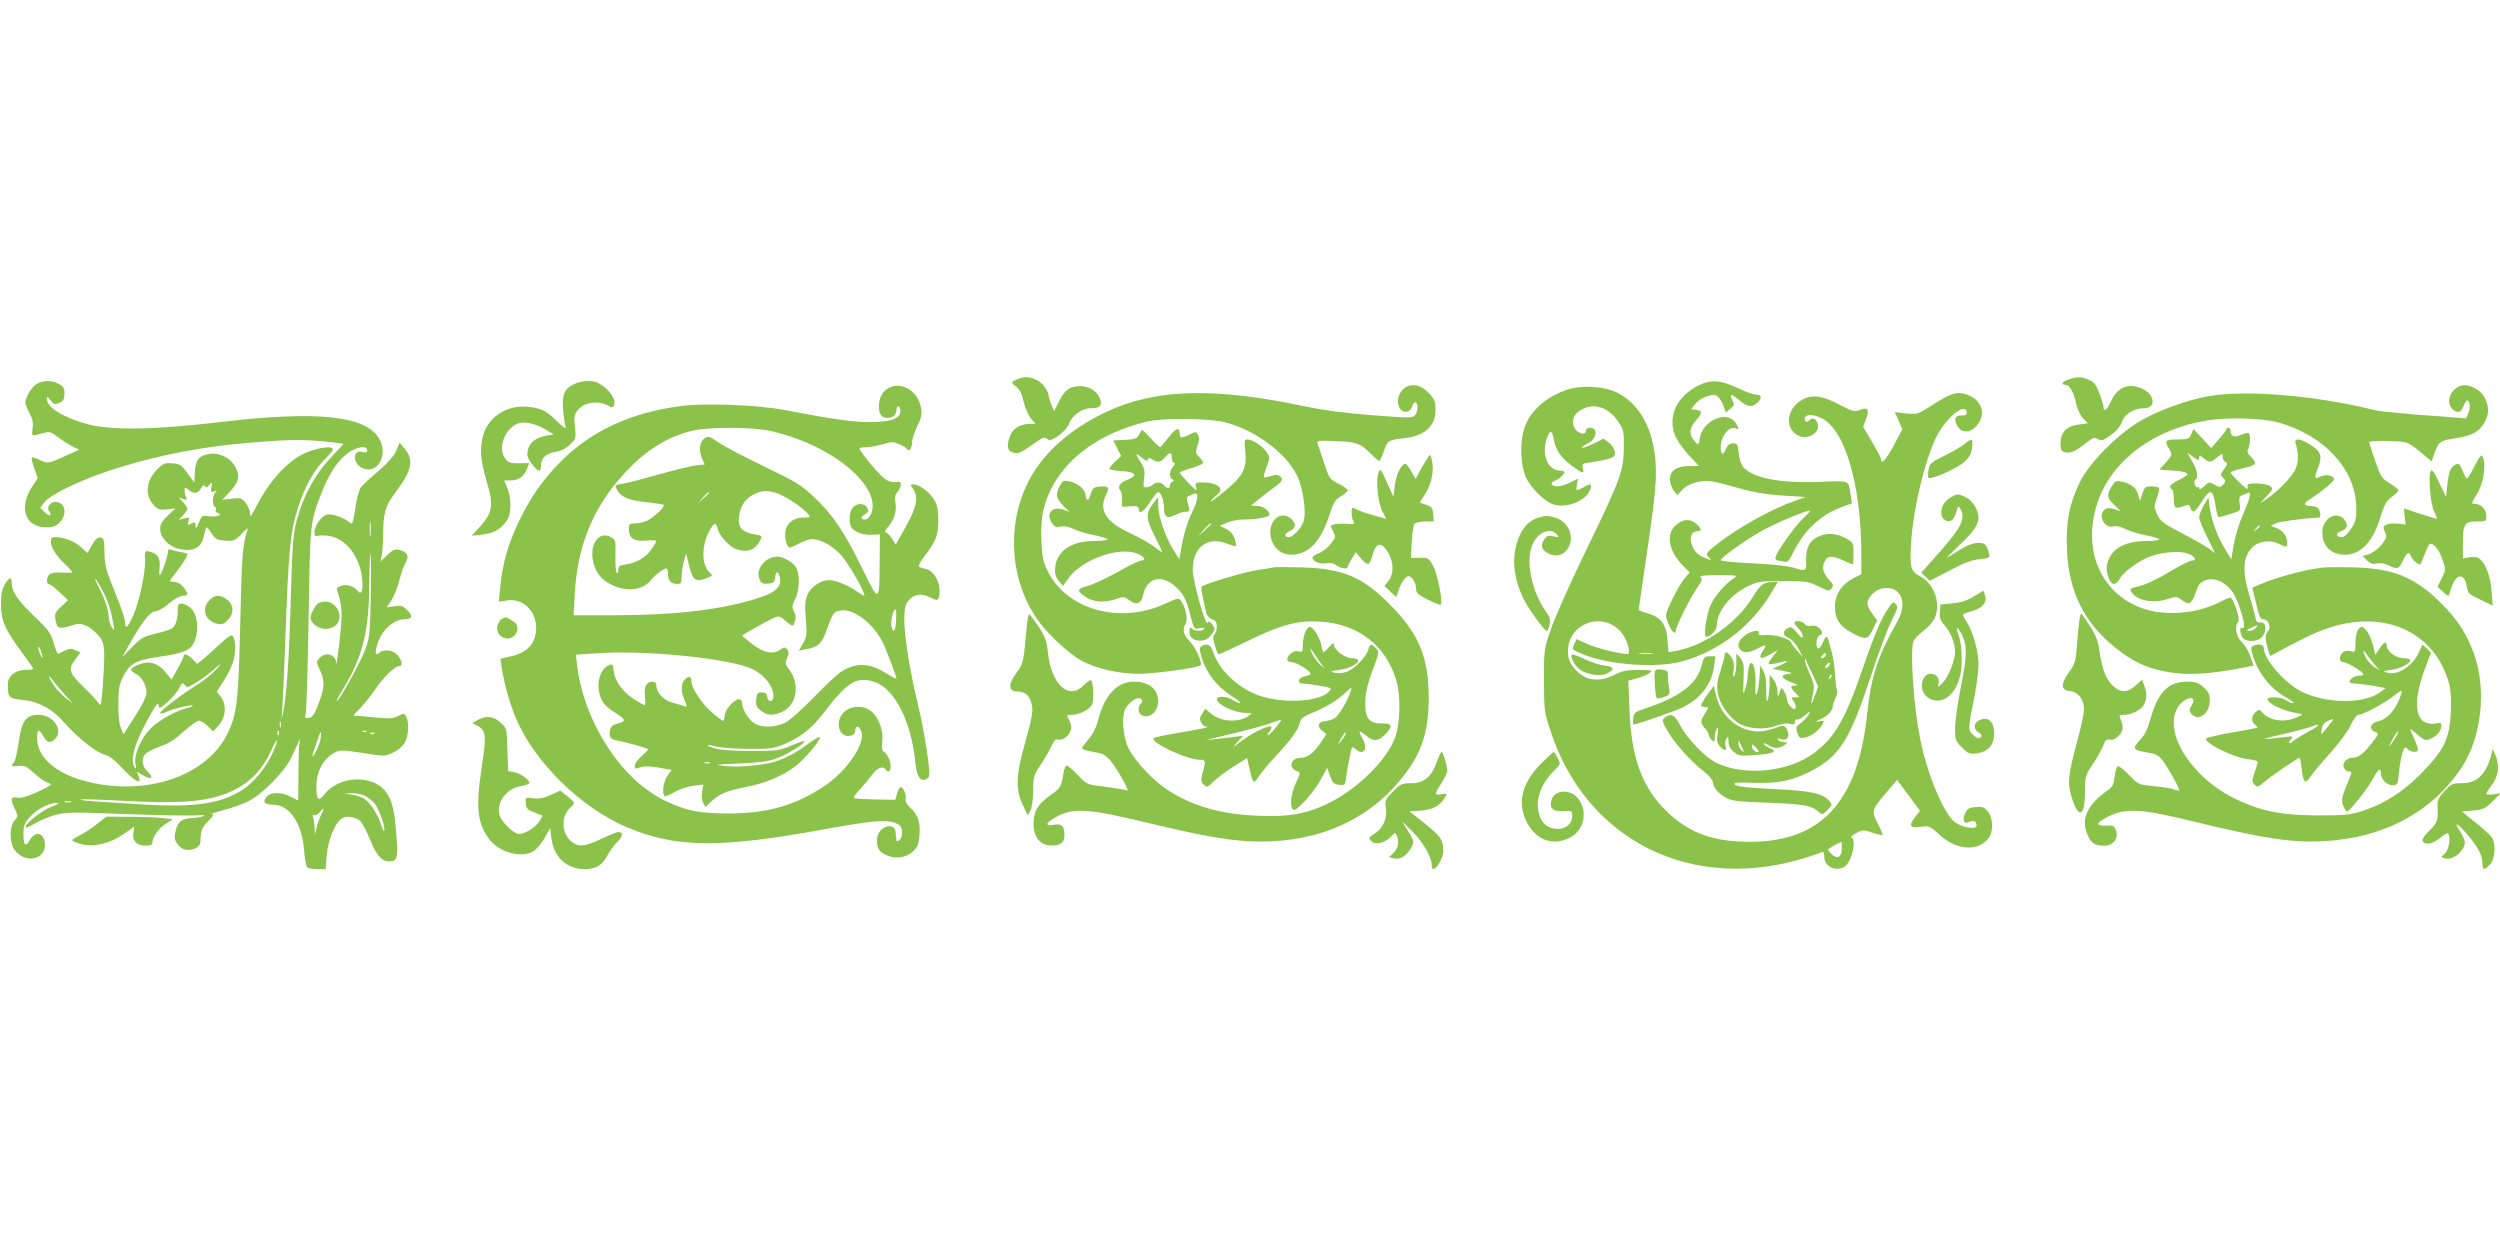
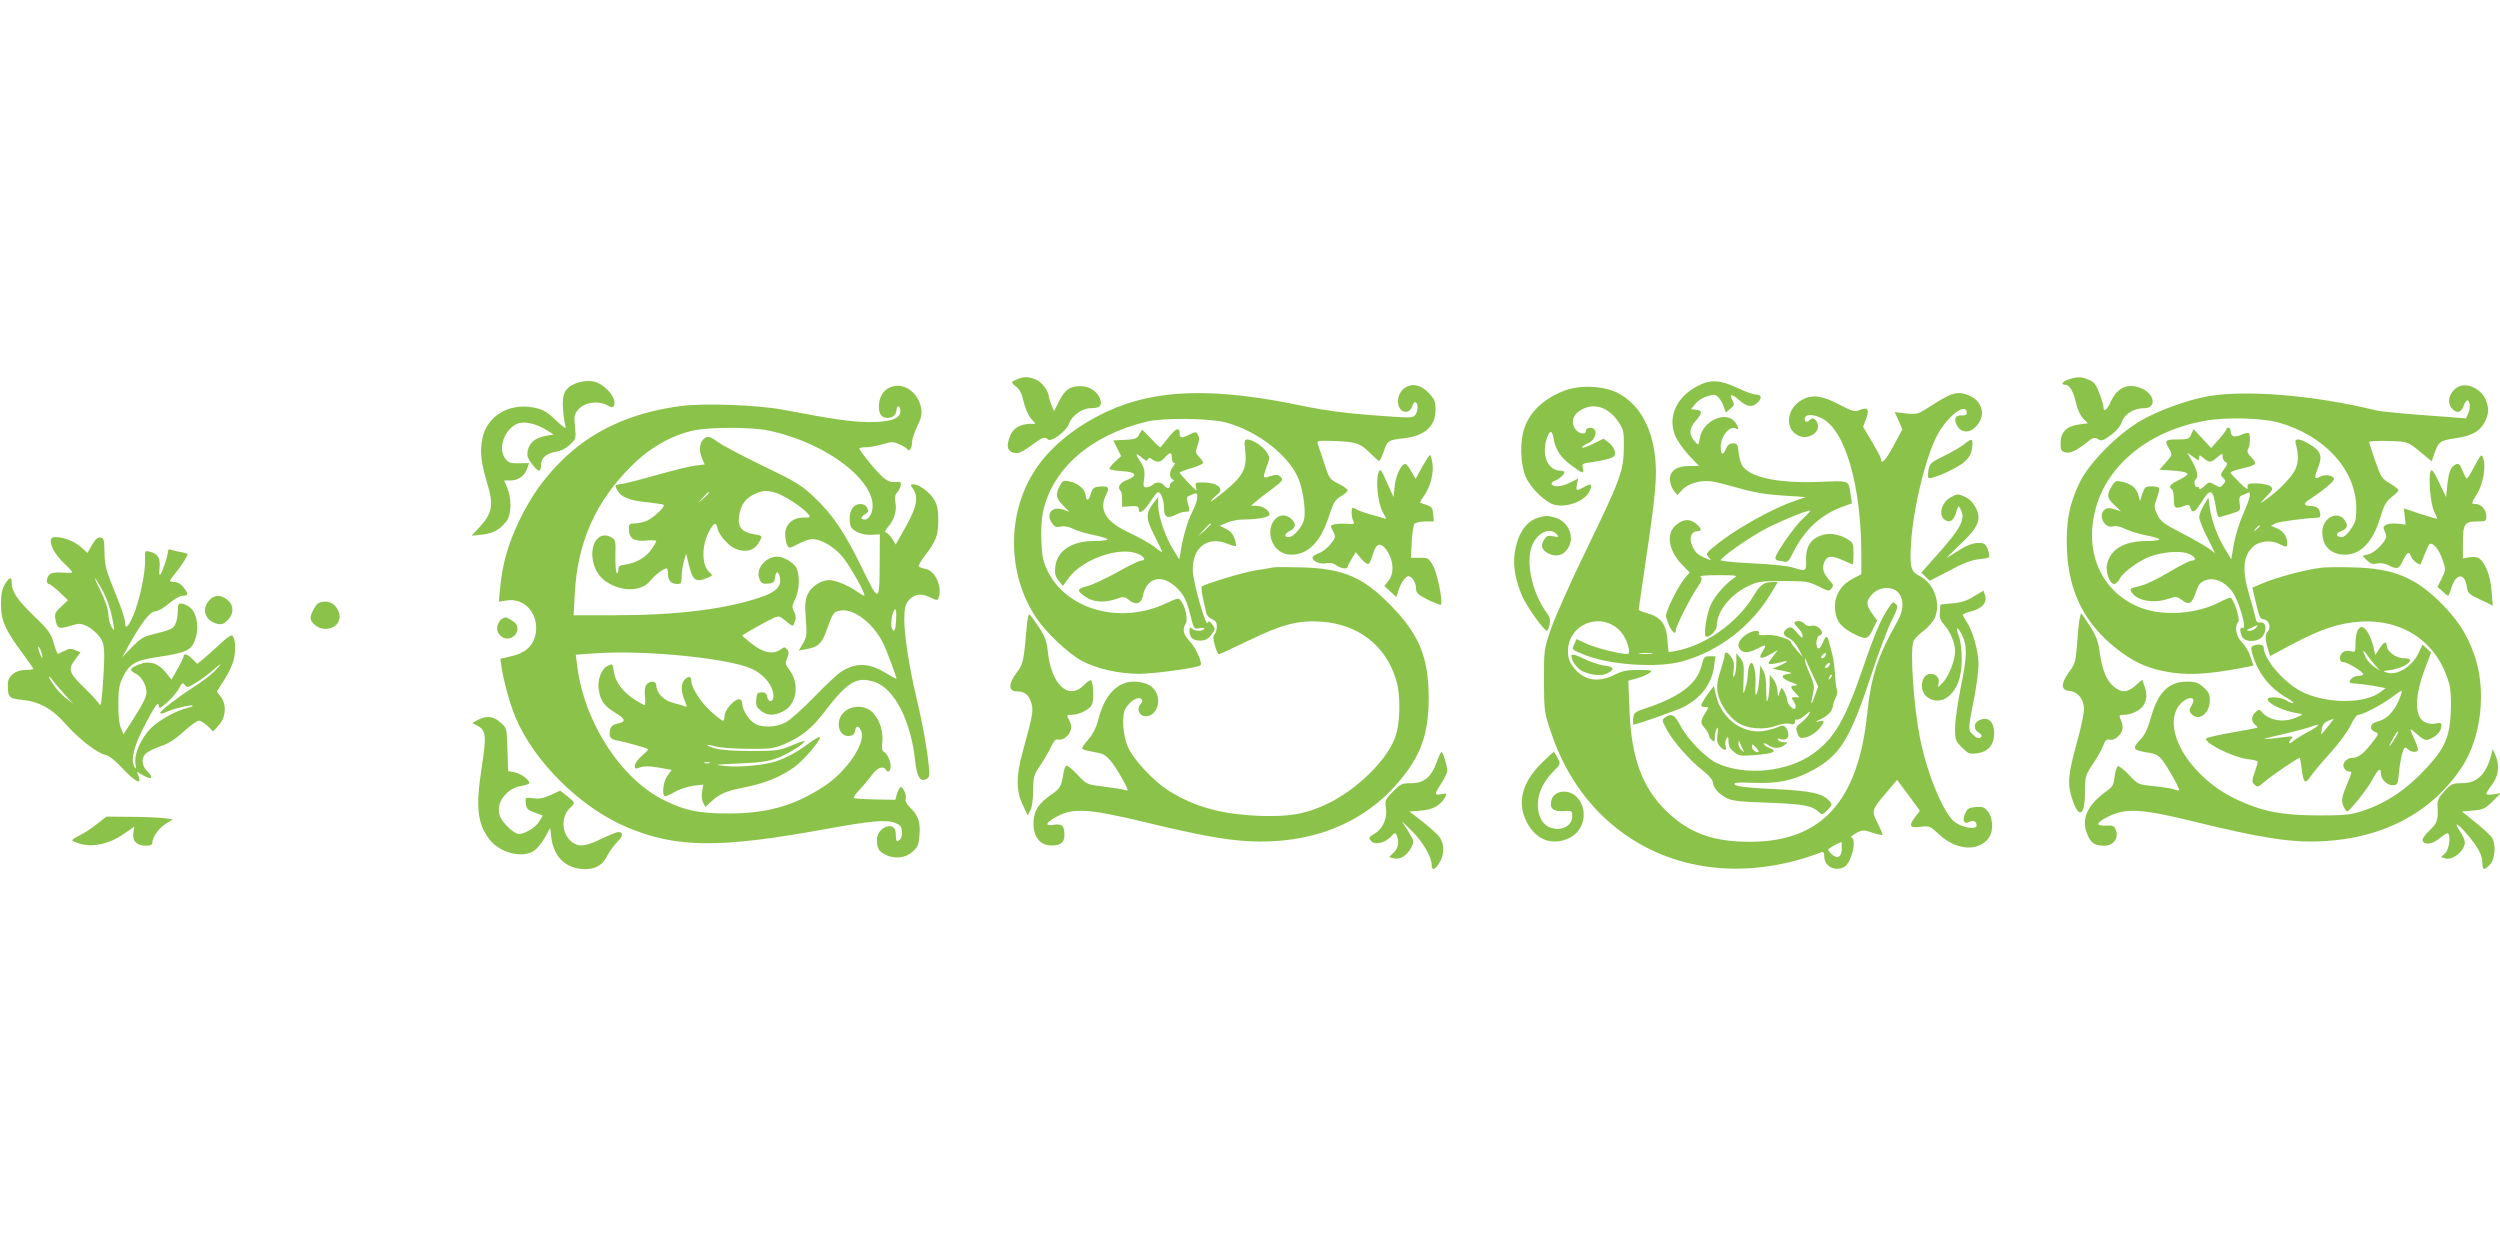
<svg xmlns="http://www.w3.org/2000/svg" version="1.0" width="1280pt" height="640pt" viewBox="0 0 1280 640" preserveAspectRatio="xMidYMid meet">
  <g transform="translate(0,640) scale(0.1,-0.1)" fill="#8bc34a" stroke="none">
    <path d="M5210 4459 c-35 -14 -36 -17 -7 -39 18 -14 30 -38 38 -77 7 -31 24 -69 37 -85 l24 -28 -25 0 c-49 0 -89 -22 -103 -56 -27 -64 -15 -94 36 -94 10 0 42 18 71 40 56 42 69 46 85 30 16 -16 96 44 108 82 13 39 67 78 110 78 47 0 60 12 49 46 -13 39 -54 67 -100 67 -56 0 -79 -17 -110 -76 l-26 -52 -13 30 c-7 17 -13 36 -14 43 -1 30 -34 75 -65 88 -39 16 -60 17 -95 3z" />
    <path d="M10593 4458 c-34 -11 -45 -28 -18 -28 21 0 43 -38 55 -97 7 -30 22 -62 36 -76 l24 -24 -49 -7 c-61 -8 -91 -40 -91 -97 0 -32 4 -40 24 -45 27 -6 54 6 109 50 33 26 41 29 58 18 18 -11 26 -9 66 20 30 22 49 45 57 68 13 40 61 70 114 70 63 0 56 70 -10 100 -72 32 -128 8 -163 -71 -18 -39 -35 -51 -35 -24 0 8 -9 40 -21 71 -17 45 -27 59 -55 70 -38 16 -56 16 -101 2z" />
-     <path d="M189 4435 c-26 -14 -59 -69 -59 -97 0 -7 9 -31 21 -53 15 -28 20 -50 16 -78 -5 -37 -4 -39 19 -33 13 3 35 9 49 12 18 5 34 -2 62 -24 21 -16 54 -37 73 -47 l35 -18 -74 -33 c-85 -39 -87 -39 -130 -18 -18 9 -35 14 -38 11 -3 -4 3 -28 13 -56 l17 -50 -28 -42 c-71 -109 -37 -209 73 -209 32 0 49 6 67 25 42 42 29 105 -22 105 -27 0 -47 -32 -31 -48 7 -7 8 -15 5 -19 -4 -4 -17 3 -29 15 l-22 22 20 27 c28 38 172 109 324 160 260 86 511 133 815 153 156 11 217 9 348 -6 l47 -6 -70 -75 c-80 -86 -137 -192 -171 -318 -18 -69 -22 -124 -30 -390 -8 -307 -22 -513 -39 -590 l-9 -40 4 45 c2 25 9 178 15 340 17 481 25 572 65 698 36 114 86 202 148 261 20 19 34 38 31 43 -9 14 -57 9 -123 -14 -96 -34 -198 -141 -271 -285 -24 -47 -29 -53 -30 -32 0 15 -10 39 -22 54 -20 25 -25 27 -71 22 l-49 -6 41 44 c47 51 52 82 21 133 -25 40 -81 66 -128 58 -53 -8 -71 -30 -74 -92 l-3 -54 -35 47 c-31 43 -40 48 -78 51 -37 3 -47 -1 -76 -30 -58 -58 -66 -133 -19 -184 21 -23 30 -26 68 -22 l43 5 -39 -37 c-29 -28 -39 -45 -39 -68 0 -45 44 -91 99 -103 73 -16 115 8 126 72 4 21 10 39 13 39 4 -1 16 -15 27 -33 18 -28 27 -32 68 -35 45 -3 51 0 84 35 31 32 35 34 28 13 -23 -72 -27 -125 -35 -470 -9 -402 -17 -468 -65 -566 -106 -216 -410 -321 -715 -247 -160 39 -260 124 -260 223 0 48 9 51 32 10 20 -35 38 -38 62 -11 41 45 -13 121 -85 121 -66 0 -88 -29 -103 -138 -7 -51 -18 -98 -24 -104 -20 -20 -14 -24 23 -20 30 4 42 -2 79 -36 24 -22 53 -43 65 -47 11 -3 21 -9 21 -13 -1 -4 -33 -21 -73 -39 -50 -22 -81 -31 -99 -27 -34 8 -36 -8 -11 -60 16 -34 16 -37 -3 -57 -27 -30 -26 -114 1 -151 52 -70 155 -52 155 27 0 59 -47 75 -76 26 -23 -40 -34 -30 -34 29 0 41 5 55 32 86 36 40 98 74 138 73 18 0 10 -6 -28 -20 -51 -20 -141 -93 -130 -105 4 -3 24 6 47 20 22 14 68 33 102 43 56 15 86 16 358 5 163 -6 325 -9 361 -7 45 3 57 2 40 -4 -14 -5 -40 -9 -58 -10 -50 -1 -70 -17 -82 -62 -9 -34 -8 -45 5 -65 22 -34 53 -44 90 -30 21 9 30 20 31 37 2 59 6 70 39 104 28 27 32 35 18 36 -10 0 16 9 57 20 41 10 100 31 130 46 71 34 186 151 221 223 14 30 31 66 37 80 11 23 12 23 6 2 -3 -13 -6 -86 -6 -162 l-1 -139 -38 19 c-49 26 -101 26 -123 1 -24 -27 -12 -41 34 -41 82 0 147 -96 157 -233 3 -45 11 -85 17 -89 6 -4 29 -8 52 -8 l41 0 6 71 c7 83 46 175 82 191 26 12 60 6 88 -14 9 -7 31 -47 48 -88 35 -88 62 -120 100 -120 44 0 48 14 38 140 -10 124 -21 169 -51 213 -65 92 -239 88 -316 -9 -32 -40 -42 -30 -42 39 0 79 35 143 94 174 26 14 41 13 143 -2 109 -18 114 -18 154 1 23 10 50 32 60 49 21 33 25 105 9 136 -10 18 -12 18 -42 3 -25 -13 -45 -14 -112 -8 -44 5 -89 9 -98 8 -24 -1 -23 1 17 41 19 19 52 61 74 93 44 65 103 122 127 122 21 0 9 39 -18 63 -23 20 -68 23 -86 5 -21 -21 -24 0 -8 50 23 69 84 122 140 122 37 0 41 16 11 46 -23 23 -32 25 -66 20 l-39 -6 24 37 c14 21 32 67 41 103 9 36 24 77 33 92 18 32 7 52 -35 63 -21 5 -33 -1 -61 -27 l-34 -33 7 32 c3 17 7 71 7 120 1 100 12 135 67 208 79 105 91 160 44 216 l-27 32 -17 -40 c-11 -26 -43 -63 -91 -104 -40 -34 -81 -72 -90 -84 -10 -13 -22 -59 -29 -108 -12 -78 -14 -85 -29 -72 -27 24 -92 47 -117 40 -27 -6 -63 -59 -63 -92 0 -16 4 -21 15 -17 8 4 35 3 59 0 86 -13 157 -103 170 -216 7 -64 -3 -90 -24 -64 -21 24 -57 35 -85 24 -24 -9 -24 -10 -10 -51 8 -23 15 -67 14 -98 0 -59 -26 -281 -28 -245 -2 44 -54 59 -86 24 -17 -18 -16 -21 5 -65 25 -52 22 -92 -15 -183 -18 -44 -28 -57 -45 -58 -18 -1 -20 2 -15 20 4 11 11 230 15 486 8 504 7 496 70 655 38 96 80 157 132 196 44 32 98 39 98 14 0 -11 -7 -14 -24 -9 -56 14 -50 -66 6 -85 78 -28 129 80 75 160 -74 112 -322 136 -810 78 -333 -40 -560 -43 -679 -11 -123 34 -208 86 -208 129 0 15 4 14 19 -7 17 -21 22 -23 45 -12 21 9 26 19 26 47 0 28 -5 37 -30 50 -36 19 -77 19 -111 0z m893 -532 c-4 -23 -2 -25 14 -19 15 6 17 5 7 -5 -16 -16 -17 -65 -3 -74 6 -4 8 -11 5 -16 -4 -5 1 -12 10 -15 28 -11 -3 -22 -45 -17 -35 5 -37 3 -52 -33 -13 -31 -16 -34 -17 -16 -1 20 -4 21 -22 11 -19 -10 -20 -9 -14 12 7 20 5 21 -21 15 l-29 -8 23 24 c12 14 22 28 22 33 0 5 -10 20 -22 33 l-23 24 24 -7 c18 -5 22 -4 15 6 -4 7 -8 23 -9 35 -1 22 0 22 23 4 26 -21 48 -17 63 13 8 13 13 16 18 8 6 -9 11 -8 21 4 17 20 18 19 12 -12z m815 -245 c-2 -18 -4 -4 -4 32 0 36 2 50 4 33 2 -18 2 -48 0 -65z m1 -328 c-4 -183 -6 -199 -32 -265 -25 -66 -131 -255 -142 -255 -3 0 7 19 21 43 111 179 144 304 146 562 1 99 4 164 7 145 2 -19 2 -123 0 -230z m-461 -652 c-3 -7 -5 -2 -5 12 0 14 2 19 5 13 2 -7 2 -19 0 -25z m-10 -40 c-3 -8 -6 -5 -6 6 -1 11 2 17 5 13 3 -3 4 -12 1 -19z m450 16 c-3 -3 -12 -4 -19 -1 -8 3 -5 6 6 6 11 1 17 -2 13 -5z m-237 -43 c-6 -31 -40 -100 -40 -79 0 5 17 55 35 106 9 25 12 11 5 -27z m277 33 c-3 -3 -12 -4 -19 -1 -8 3 -5 6 6 6 11 1 17 -2 13 -5z m-525 -108 c-33 -70 -97 -146 -152 -181 -110 -69 -240 -89 -489 -75 -268 16 -343 21 -338 27 3 2 110 -1 237 -8 243 -13 368 -6 473 26 123 37 211 113 263 228 16 36 31 61 32 56 2 -5 -10 -38 -26 -73z m478 -211 c15 -8 37 -26 49 -40 23 -30 55 -119 48 -138 -2 -6 -9 6 -15 28 -14 49 -57 117 -86 135 -11 8 -39 17 -61 21 l-40 6 38 2 c21 0 51 -6 67 -14z m-1507 -32 c-7 -2 -21 -2 -30 0 -10 3 -4 5 12 5 17 0 24 -2 18 -5z m1282 -63 c-8 -16 -19 -46 -24 -67 l-9 -38 -1 37 c-1 20 -4 44 -8 54 -4 11 -2 15 4 11 6 -4 18 2 28 13 25 28 28 25 10 -10z" />
    <path d="M2943 4435 c-52 -22 -67 -55 -60 -133 3 -37 9 -76 13 -87 4 -13 -11 -3 -42 26 -57 55 -75 64 -131 74 -122 20 -230 -48 -253 -159 -14 -69 -8 -120 26 -236 32 -106 24 -148 -39 -217 l-42 -46 55 6 c58 7 91 26 124 70 25 34 26 114 3 170 l-16 37 32 0 c41 0 72 22 85 59 l11 30 -51 -1 c-42 -1 -54 3 -69 21 -41 50 -10 148 56 180 35 17 97 4 155 -32 l35 -22 -35 -5 c-67 -12 -100 -45 -100 -100 0 -20 46 -80 61 -80 5 0 9 13 9 28 0 37 27 61 76 69 24 3 52 17 72 36 31 30 32 33 26 92 -6 55 -4 64 18 89 30 36 99 46 145 22 27 -14 32 -14 37 -1 12 32 -27 86 -81 114 -29 15 -81 13 -120 -4z" />
    <path d="M8690 4423 c-105 -55 -151 -155 -115 -249 9 -25 41 -71 70 -103 l54 -57 -47 0 c-65 1 -102 -23 -102 -68 0 -19 9 -44 19 -57 l19 -24 25 27 c30 33 98 52 152 43 22 -3 85 -19 140 -35 69 -20 137 -32 220 -37 l120 -8 -55 -19 c-116 -40 -301 -143 -401 -224 -55 -44 -57 -47 -41 -65 16 -18 16 -18 -13 -6 -44 19 -57 31 -72 67 -16 39 -3 72 28 72 26 0 20 18 -13 43 -32 24 -69 17 -104 -18 -45 -45 -27 -131 41 -199 l36 -37 -27 -32 c-31 -37 -94 -163 -94 -189 0 -9 8 -33 17 -53 17 -35 33 -46 33 -22 0 19 73 164 109 217 25 36 28 47 18 55 -10 7 19 10 90 10 95 0 102 -1 81 -15 -41 -26 -95 -87 -118 -134 -23 -48 -40 -166 -24 -166 23 0 54 33 54 58 1 72 69 157 160 201 50 24 66 26 180 26 116 0 129 -2 180 -27 51 -26 56 -26 67 -11 11 14 10 20 -6 37 -36 40 -44 65 -31 97 15 35 37 37 99 9 24 -11 45 -20 47 -20 2 0 4 25 4 55 0 51 -2 57 -32 75 -46 28 -99 34 -141 16 -50 -21 -71 -57 -70 -122 2 -61 1 -61 -70 -39 -28 8 -117 17 -208 21 -87 4 -159 11 -159 16 0 12 123 101 209 149 69 40 242 112 249 104 2 -2 -15 -20 -38 -41 -42 -39 -140 -178 -140 -201 0 -7 6 -13 13 -13 6 0 21 -3 32 -6 17 -4 25 4 44 43 56 115 137 193 245 235 l58 21 -7 45 c-11 75 -2 71 -155 65 -204 -8 -343 18 -394 75 -11 13 -21 43 -24 72 -4 45 -7 50 -29 50 -17 0 -28 -8 -37 -30 -14 -35 -26 -29 -26 12 0 57 48 113 80 93 15 -9 12 7 -5 32 -45 64 -167 10 -182 -80 -6 -37 -7 -38 -23 -20 -33 34 -33 69 0 106 37 42 38 55 4 59 l-26 3 22 27 c11 15 39 33 61 39 34 11 42 10 57 -5 9 -9 22 -30 27 -47 l11 -31 23 19 c21 17 22 22 12 42 -20 36 -5 37 34 2 42 -36 67 -39 95 -11 23 23 19 40 -11 40 -12 0 -51 14 -87 31 -96 45 -144 48 -212 12z" />
    <path d="M4555 4416 c-35 -15 -55 -52 -55 -99 0 -38 15 -57 45 -57 26 0 45 18 45 42 0 10 5 18 10 18 6 0 10 -11 10 -26 0 -38 -53 -56 -165 -55 -84 1 -178 14 -435 63 -134 25 -403 35 -525 19 -258 -34 -460 -128 -618 -288 -89 -91 -148 -175 -208 -298 -56 -116 -85 -216 -97 -333 l-8 -83 42 7 c95 14 168 -76 145 -178 -13 -57 -54 -93 -124 -108 l-55 -13 5 -36 c10 -73 42 -191 72 -263 96 -229 333 -463 572 -564 252 -106 473 -108 1015 -9 232 42 308 49 354 33 28 -11 36 -19 38 -44 2 -19 -3 -36 -12 -44 -17 -13 -18 -11 -20 35 -2 65 -96 31 -96 -34 0 -43 9 -60 41 -76 47 -25 104 -19 141 14 27 24 32 36 36 88 5 66 -8 101 -51 141 -15 14 -23 31 -20 42 5 19 -12 60 -26 60 -4 0 -12 -15 -18 -32 l-9 -33 -103 2 c-56 1 -105 4 -109 7 -3 4 10 23 30 44 19 20 47 54 63 75 26 36 57 48 70 27 11 -19 25 -10 25 16 0 29 -17 65 -36 76 -8 5 -10 21 -7 46 7 52 -12 115 -46 151 -55 58 -160 34 -175 -40 -9 -45 16 -81 52 -77 19 2 28 10 30 26 4 30 20 28 32 -4 23 -59 -75 -203 -188 -278 -151 -100 -290 -140 -487 -141 -155 0 -221 13 -329 65 -224 107 -415 400 -451 692 l-7 56 102 7 c256 18 692 -26 805 -82 62 -31 105 -88 105 -138 0 -31 -27 -34 -32 -2 -2 16 -10 22 -28 22 -22 0 -25 -5 -28 -36 -3 -30 2 -41 24 -58 32 -25 64 -27 110 -5 75 36 91 144 33 218 -18 24 -20 30 -9 56 10 24 10 33 0 45 -11 13 -15 13 -33 0 -39 -27 -85 -19 -144 26 -29 23 -53 43 -53 44 0 5 129 77 163 92 25 11 30 9 62 -18 25 -22 36 -27 39 -17 2 7 6 20 9 29 3 8 -1 26 -8 39 -11 21 -10 30 6 62 24 46 25 134 3 166 -18 26 -65 52 -94 52 -62 0 -114 -66 -91 -116 9 -21 17 -25 44 -22 27 2 33 8 35 31 2 15 7 27 11 27 5 0 11 -12 14 -27 9 -45 -20 -75 -99 -101 -178 -61 -431 -92 -743 -92 l-214 0 6 114 c15 263 107 469 292 652 92 92 204 156 316 180 85 18 300 18 386 -1 314 -66 581 -284 523 -426 -8 -17 -20 -29 -31 -29 -25 0 -24 12 1 28 17 10 18 16 10 32 -13 25 -52 26 -73 2 -17 -19 -22 -67 -11 -97 10 -25 62 -47 107 -43 l42 2 -1 -134 c-1 -219 -2 -220 -88 -43 -91 187 -153 279 -247 367 -65 62 -93 79 -259 159 -102 49 -206 104 -233 123 -40 29 -50 32 -67 22 -27 -17 -34 -59 -17 -101 l15 -35 -51 -6 c-29 -4 -113 -25 -187 -46 -74 -21 -154 -42 -177 -46 -47 -7 -47 -7 -33 -33 18 -35 62 -54 149 -62 46 -5 87 -11 89 -14 9 -9 -49 -63 -83 -80 -18 -8 -47 -15 -64 -15 -28 0 -31 -3 -31 -29 0 -47 25 -64 87 -59 29 3 53 2 53 -2 0 -4 -10 -22 -23 -40 -27 -42 -78 -72 -132 -80 -33 -4 -40 -9 -39 -27 0 -12 -4 -20 -8 -17 -5 3 -8 43 -7 87 2 79 1 83 -23 97 -56 31 -105 -25 -94 -109 8 -58 36 -102 84 -128 79 -45 170 -39 213 15 20 26 67 62 82 62 4 0 7 -13 7 -28 0 -34 16 -52 47 -52 20 0 23 5 23 38 0 20 5 55 11 77 l12 40 16 -65 c18 -72 35 -83 92 -59 30 12 30 12 10 30 -40 38 -39 139 1 211 26 45 34 47 43 9 7 -32 58 -89 93 -102 53 -20 97 -7 120 38 17 30 17 30 -29 38 -61 11 -83 37 -75 92 8 59 36 97 88 117 35 15 49 15 90 6 46 -11 145 -75 177 -113 12 -15 10 -17 -26 -17 -55 0 -93 -35 -93 -85 0 -20 5 -45 10 -55 10 -19 12 -18 57 5 25 14 58 25 72 25 43 -1 104 -34 148 -83 38 -41 132 -207 117 -207 -3 0 -19 9 -34 20 -45 32 -112 60 -145 60 -43 0 -94 -35 -111 -76 -12 -28 -14 -56 -8 -125 6 -79 4 -92 -15 -124 l-21 -36 38 7 c56 10 78 28 98 81 40 110 40 110 78 117 65 12 167 -65 216 -164 18 -35 70 -174 70 -186 0 -1 -25 12 -55 30 -87 53 -151 55 -228 7 -18 -11 -80 -69 -138 -129 -59 -61 -125 -120 -147 -131 -55 -28 -130 -28 -166 0 -30 24 -56 69 -56 99 0 12 -7 20 -16 20 -25 0 -74 -56 -74 -84 0 -14 -4 -26 -9 -26 -5 0 -33 22 -63 49 -50 46 -98 120 -98 153 0 24 -12 29 -32 11 -22 -20 -23 -61 -3 -109 14 -34 14 -36 -3 -29 -9 3 -37 12 -61 18 -45 12 -81 52 -81 90 0 21 -33 23 -50 2 -8 -10 -11 -32 -8 -60 3 -25 2 -45 -1 -45 -4 0 -28 13 -53 29 -59 38 -98 90 -105 141 -6 44 -6 44 -35 29 -30 -16 -51 -74 -42 -123 9 -55 27 -80 85 -116 54 -33 56 -45 9 -55 -21 -5 -32 -14 -36 -31 -9 -37 1 -51 44 -57 34 -6 141 -36 151 -43 2 -2 -13 -17 -33 -34 -20 -18 -36 -40 -36 -51 0 -16 4 -17 27 -8 19 7 48 7 95 -1 l67 -12 -21 -29 c-21 -28 -30 -90 -16 -105 4 -3 27 6 51 20 25 15 68 29 97 33 l51 6 -6 -35 c-4 -22 -2 -45 5 -58 l12 -22 26 25 c48 44 76 56 175 76 109 22 186 54 257 106 49 36 137 141 127 151 -3 3 -29 -12 -59 -34 -57 -43 -113 -73 -168 -91 -61 -19 -186 -31 -257 -23 -63 7 -58 7 72 13 110 5 152 11 196 28 55 21 145 78 137 86 -2 3 -33 -8 -68 -23 -60 -25 -75 -27 -205 -27 -87 0 -157 5 -184 13 -23 7 -41 15 -39 17 2 3 22 -1 44 -7 21 -6 95 -12 164 -12 113 -1 131 1 188 25 84 36 139 80 203 164 118 154 164 182 252 155 105 -31 192 -200 213 -410 8 -76 26 -105 56 -89 18 9 19 18 13 72 -9 88 -32 215 -61 336 -37 154 -64 327 -64 407 0 56 4 77 20 97 28 35 64 42 111 19 32 -16 39 -17 44 -5 21 56 -15 140 -65 150 -17 3 -33 9 -35 13 -3 5 10 29 29 53 59 77 70 106 70 182 0 53 -5 79 -20 105 -23 39 -77 80 -106 80 -18 0 -18 -2 -4 -22 30 -42 20 -94 -36 -194 l-52 -92 -17 28 c-10 15 -23 30 -31 33 -10 3 -8 10 8 28 32 37 46 82 39 123 -5 27 -3 42 8 54 8 9 17 26 19 37 2 17 -2 20 -28 17 -22 -2 -41 5 -63 24 -30 25 -121 136 -121 148 0 3 15 6 33 6 18 0 57 7 85 15 45 14 56 14 85 1 19 -8 38 -19 42 -26 10 -16 25 6 25 39 0 13 12 48 26 78 20 40 25 62 21 89 -14 87 -93 141 -162 110z m-925 -539 c0 -2 -12 -14 -27 -28 l-28 -24 24 28 c23 25 31 32 31 24z m958 -652 c-3 -56 -12 -70 -23 -36 -5 17 1 65 12 84 10 18 14 3 11 -48z m-955 -732 c-7 -2 -19 -2 -25 0 -7 3 -2 5 12 5 14 0 19 -2 13 -5z" />
    <path d="M7186 4409 c-46 -40 -33 -124 18 -117 11 2 22 13 26 26 3 13 10 23 15 23 16 -1 17 -44 2 -64 -13 -18 -20 -18 -219 -3 -137 10 -254 26 -345 45 -464 99 -765 91 -1017 -27 -154 -73 -272 -166 -353 -279 -160 -225 -162 -549 -5 -780 50 -74 162 -179 230 -216 76 -41 190 -67 296 -67 83 1 300 31 313 44 11 11 -26 93 -56 123 -32 33 -39 61 -20 91 12 20 -1 84 -24 115 -12 17 -16 16 -77 -12 -234 -110 -509 -34 -607 167 -22 46 -28 73 -31 150 -3 54 1 119 8 151 48 221 244 393 530 462 84 21 328 18 410 -5 163 -45 324 -172 370 -292 24 -63 37 -166 26 -207 -9 -36 -54 -87 -77 -87 -27 0 -24 18 6 32 30 13 32 38 7 61 -59 54 -130 -22 -102 -107 16 -48 53 -76 102 -76 85 0 149 65 191 193 24 74 32 88 62 106 19 11 35 25 35 30 0 6 -19 20 -42 32 -52 26 -52 26 -82 119 -14 41 -27 82 -30 90 -5 13 7 15 86 12 111 -4 133 -11 184 -63 21 -21 41 -39 45 -39 4 0 15 22 24 49 18 55 23 58 103 67 107 12 162 62 162 145 0 42 -5 55 -32 84 -44 48 -94 56 -132 24z" />
    <path d="M12585 4419 c-46 -26 -60 -82 -29 -113 24 -24 45 -19 57 14 6 17 15 30 19 30 14 0 18 -39 6 -65 l-12 -27 -91 7 c-213 15 -342 27 -375 35 -306 75 -653 105 -850 72 -110 -19 -259 -73 -353 -128 -119 -71 -261 -215 -309 -314 -54 -111 -72 -208 -65 -349 9 -211 90 -373 251 -500 80 -64 150 -98 237 -116 115 -25 225 -20 410 16 l57 11 -16 47 c-8 25 -28 58 -44 73 -29 27 -39 83 -18 104 12 12 -25 124 -41 124 -5 0 -32 -11 -59 -25 -114 -58 -277 -70 -390 -30 -206 73 -304 283 -239 515 62 225 278 397 561 446 106 19 289 14 373 -9 234 -65 396 -240 399 -433 1 -61 -3 -76 -27 -112 -16 -25 -35 -42 -47 -42 -29 0 -34 19 -7 29 35 14 41 28 23 56 -36 55 -116 14 -116 -59 0 -72 44 -116 116 -116 80 0 142 64 180 187 20 66 31 86 59 108 19 14 35 30 35 35 0 5 -20 21 -44 35 -40 24 -46 32 -75 115 -17 49 -31 93 -31 97 0 4 44 7 97 5 104 -3 99 -1 182 -70 l41 -34 10 29 c25 73 31 77 111 89 86 12 128 36 153 88 20 42 20 67 2 111 -23 55 -97 89 -141 64z" />
    <path d="M8013 4401 c-105 -39 -178 -106 -208 -192 -24 -66 -21 -186 6 -249 25 -59 104 -135 150 -145 66 -15 155 21 178 71 16 35 7 42 -28 21 -40 -23 -44 -22 -37 13 l6 30 -40 -20 c-42 -22 -85 -26 -95 -10 -3 6 2 13 12 17 23 8 53 33 53 45 0 4 -9 8 -19 8 -67 0 -101 81 -70 169 15 42 26 39 34 -7 9 -55 37 -96 92 -136 57 -42 65 -44 57 -12 -5 21 -2 24 43 29 26 4 65 11 86 17 33 10 38 15 35 37 -2 14 -15 35 -31 47 l-27 20 -55 -27 c-30 -15 -55 -23 -55 -18 0 5 14 14 30 21 30 12 48 49 35 69 -10 17 -45 13 -45 -4 0 -24 -38 -17 -56 10 -22 34 -11 71 29 95 66 41 143 16 194 -61 26 -39 28 -50 27 -133 -2 -119 -16 -158 -193 -523 -78 -160 -158 -340 -179 -400 -37 -108 -37 -109 -37 -268 1 -159 1 -161 39 -273 78 -228 215 -410 403 -533 275 -180 631 -206 980 -72 9 3 13 -3 13 -21 0 -51 54 -80 102 -55 37 20 67 141 37 151 -6 2 5 12 24 22 32 18 37 18 83 3 27 -9 50 -14 52 -12 2 2 -8 29 -24 59 -33 65 -32 69 45 159 l54 64 59 -79 58 -79 -26 -34 c-33 -44 -25 -56 31 -48 43 5 47 4 94 -40 88 -82 203 -89 255 -15 23 33 20 100 -5 132 -18 23 -28 27 -63 24 -33 -2 -43 -8 -53 -30 -18 -35 -8 -61 18 -47 23 12 39 4 39 -18 0 -22 -70 -12 -110 17 -57 40 -143 246 -179 428 -32 158 -52 438 -35 497 3 11 26 35 51 54 25 18 51 49 60 69 31 75 -5 175 -77 212 -48 24 -53 46 -45 174 12 187 81 461 141 561 57 96 144 156 144 100 0 -9 -10 -13 -27 -12 -34 2 -42 -23 -19 -58 21 -32 60 -32 91 -1 63 64 31 150 -63 171 -41 9 -76 -5 -165 -63 -67 -43 -70 -44 -127 -39 l-59 7 20 -44 19 -44 -46 -86 c-40 -75 -64 -99 -64 -64 0 6 -21 45 -46 87 l-45 76 15 39 c19 49 9 64 -32 47 -26 -11 -36 -8 -106 28 -84 45 -136 52 -186 26 -91 -47 -95 -168 -6 -191 36 -9 80 16 84 47 4 31 -23 58 -40 41 -16 -16 -28 -15 -28 2 0 26 39 28 86 5 121 -58 204 -344 204 -701 l0 -98 -39 -20 c-62 -31 -96 -83 -96 -146 0 -62 22 -98 81 -131 75 -41 87 -40 112 13 l23 47 -26 36 c-31 45 -31 62 -2 96 33 39 99 46 132 15 34 -32 34 -92 0 -151 -101 -178 -135 -281 -155 -474 -47 -450 -235 -655 -601 -655 -191 0 -314 46 -430 160 -122 120 -177 272 -186 515 l-6 150 44 12 c24 6 53 19 64 27 18 14 14 15 -55 16 -61 0 -84 -5 -124 -25 -85 -43 -159 -29 -211 40 -19 24 -27 47 -27 77 -3 145 175 212 271 103 28 -32 51 -99 38 -112 -10 -9 -156 25 -211 50 l-54 25 -11 -25 c-14 -30 -17 -27 42 -52 128 -55 376 -73 507 -38 192 52 363 185 464 360 l28 47 -24 0 c-47 0 -65 -13 -98 -68 -85 -142 -251 -259 -406 -286 l-31 -5 -6 65 c-6 79 -34 115 -103 134 -24 7 -44 15 -44 19 0 3 16 112 35 241 53 356 61 444 48 550 -19 151 -83 259 -184 315 -71 39 -196 46 -276 16z m445 -1348 c-15 -2 -42 -2 -60 0 -18 2 -6 4 27 4 33 0 48 -2 33 -4z m972 -998 c0 -43 -22 -55 -50 -30 -11 10 -20 21 -20 25 0 5 52 35 68 39 1 1 2 -15 2 -34z" />
    <path d="M5984 4162 c-21 -26 -40 -49 -42 -52 -2 -3 -24 17 -48 44 -25 27 -46 47 -48 45 -2 -2 -8 -14 -15 -26 -9 -18 -21 -23 -71 -25 l-60 -3 20 -40 20 -40 -30 -28 c-16 -15 -30 -32 -30 -37 0 -5 28 -10 62 -12 75 -4 87 -22 29 -45 -39 -15 -52 -38 -33 -57 4 -4 7 -24 7 -44 l0 -37 43 3 c32 2 42 -1 42 -13 0 -33 28 -14 64 43 14 23 31 42 36 42 15 0 30 -45 30 -86 0 -42 17 -51 59 -30 16 9 39 16 51 16 23 0 23 3 11 46 -8 28 -6 31 20 41 27 11 29 10 29 -13 0 -14 -11 -47 -25 -73 -25 -49 -49 -132 -60 -205 l-7 -40 -31 50 c-41 66 -76 169 -77 224 l0 45 -20 -25 c-45 -57 -45 -81 -1 -169 23 -44 41 -83 41 -87 0 -3 -18 8 -39 26 -22 17 -78 48 -124 70 -127 58 -164 119 -122 201 18 34 8 43 -42 37 -22 -2 -30 -10 -38 -35 -11 -40 -23 -42 -27 -6 -4 30 -40 60 -85 69 -28 5 -33 3 -47 -24 -23 -44 -20 -62 17 -100 l32 -33 -29 11 c-57 21 -93 -18 -61 -67 14 -21 22 -24 47 -19 19 4 42 -1 66 -13 20 -10 67 -24 105 -31 37 -8 67 -17 67 -22 0 -4 -32 -8 -70 -8 -113 0 -188 -50 -197 -132 -4 -34 0 -49 17 -71 l22 -27 29 40 c68 94 251 161 348 127 38 -13 53 -37 24 -37 -10 0 -65 -27 -123 -60 -58 -32 -127 -64 -153 -71 -54 -13 -56 -24 -7 -56 38 -27 98 -30 157 -9 35 12 41 12 63 -6 34 -28 63 -20 71 19 19 97 97 117 172 45 38 -36 53 -65 73 -147 17 -66 17 -67 46 -61 18 3 27 2 23 -4 -9 -14 -49 -12 -63 2 -9 9 -12 6 -12 -13 0 -34 18 -49 56 -49 23 0 39 8 53 26 25 32 25 35 5 60 -12 15 -16 16 -21 5 -9 -23 -75 209 -76 269 -2 119 77 178 180 135 20 -8 38 -13 41 -11 2 3 -1 20 -7 39 -8 22 -22 39 -44 49 l-32 16 37 16 c21 9 57 16 81 16 72 0 137 12 137 25 0 21 -35 45 -66 45 l-29 1 26 22 c15 12 52 42 84 65 53 40 56 45 42 60 -14 13 -22 14 -53 4 -34 -10 -36 -10 -31 11 3 12 11 36 18 53 11 28 10 36 -5 58 -20 31 -73 66 -99 66 -16 0 -17 -7 -11 -63 9 -87 -13 -127 -113 -208 -43 -35 -71 -55 -63 -44 8 11 23 26 33 33 39 30 0 62 -75 62 -35 0 -40 -2 -35 -20 3 -11 4 -20 2 -20 -6 0 -85 83 -85 90 0 3 27 14 60 23 33 10 60 22 60 27 0 6 -9 19 -21 31 -17 17 -19 25 -10 51 13 37 13 49 2 66 -7 12 -14 11 -39 -2 -41 -21 -52 -20 -52 3 0 36 -18 31 -56 -17z m-130 -111 c15 -12 20 -13 23 -3 3 8 9 10 16 4 29 -22 48 -21 69 3 27 32 38 32 38 0 0 -14 5 -25 12 -25 6 0 4 -7 -5 -18 -20 -22 -22 -58 -4 -66 10 -5 10 -7 0 -12 -7 -3 -13 -12 -13 -20 0 -18 -14 -18 -30 1 -15 18 -42 19 -58 3 -6 -6 -20 -12 -31 -13 -15 -1 -18 4 -15 29 8 57 5 68 -21 108 -26 39 -20 42 19 9z m346 -334 c0 -2 -15 -16 -32 -33 l-33 -29 29 33 c28 30 36 37 36 29z" />
    <path d="M11400 4203 c-1 -5 -18 -28 -40 -53 l-39 -44 -45 49 -45 48 -12 -26 c-11 -25 -17 -27 -71 -27 -63 0 -68 -5 -41 -50 16 -28 16 -29 -17 -67 l-34 -38 50 -3 c61 -3 94 -10 94 -20 0 -4 -20 -18 -45 -30 -44 -21 -54 -35 -35 -47 6 -3 10 -26 10 -51 0 -47 7 -52 54 -34 21 8 26 6 31 -10 10 -31 23 -24 57 30 46 74 59 68 74 -33 4 -29 11 -47 18 -45 6 2 33 10 60 18 48 15 48 15 43 51 -4 29 -1 39 12 43 9 3 22 9 29 12 21 10 14 -24 -23 -108 -20 -44 -41 -114 -48 -156 l-13 -76 -30 50 c-40 64 -71 149 -80 214 l-7 53 -23 -39 c-13 -22 -24 -49 -24 -62 0 -12 18 -59 41 -103 l40 -81 -31 23 c-18 13 -80 49 -139 79 -92 48 -109 60 -125 94 -18 38 -19 42 -3 85 9 25 14 48 11 53 -3 4 -20 8 -39 8 -30 0 -35 -4 -46 -37 l-12 -38 -9 31 c-9 35 -37 58 -85 68 -26 6 -34 3 -46 -16 -32 -50 -31 -67 7 -102 l35 -34 -34 11 c-26 8 -38 7 -50 -3 -35 -29 1 -99 45 -85 12 4 37 -1 63 -14 23 -11 70 -25 105 -32 34 -6 65 -16 68 -20 3 -5 -28 -9 -68 -9 -116 -1 -186 -44 -201 -125 -6 -37 16 -95 37 -95 9 0 22 13 30 28 17 34 104 96 161 115 60 21 145 27 184 14 38 -13 53 -37 24 -37 -11 0 -64 -27 -119 -60 -56 -34 -121 -65 -151 -71 -47 -11 -50 -14 -40 -30 28 -46 116 -61 191 -34 36 12 41 12 67 -7 37 -28 51 -20 72 40 14 42 23 52 52 62 43 14 94 -7 132 -56 38 -51 82 -207 53 -189 -13 8 -13 -21 0 -46 16 -30 85 -27 106 5 22 34 15 72 -12 69 -17 -2 -23 4 -26 25 -3 15 -17 67 -32 116 -38 129 -32 202 22 249 29 27 92 33 130 13 40 -20 42 -20 42 5 0 33 -19 60 -52 74 l-31 13 23 12 c17 9 141 26 223 30 11 0 8 35 -5 48 -7 7 -25 12 -40 12 -35 0 -36 13 0 35 62 40 122 90 122 102 0 18 -44 27 -70 13 -31 -17 -33 -9 -11 47 23 59 14 84 -45 119 -47 29 -77 32 -71 7 16 -58 16 -94 1 -132 -16 -40 -89 -116 -157 -162 -31 -22 -31 -22 6 18 35 36 36 41 21 54 -9 7 -39 13 -68 14 -46 0 -51 -2 -48 -20 3 -15 -8 -9 -42 25 -25 24 -46 47 -46 50 0 4 24 13 54 20 81 19 85 24 54 57 -20 21 -25 32 -18 43 11 17 13 73 4 82 -3 4 -22 0 -41 -9 -37 -15 -52 -8 -53 25 0 13 -20 17 -20 5z m-140 -147 c0 15 2 16 18 2 32 -28 40 -28 71 -2 30 25 31 25 31 5 0 -12 7 -24 15 -27 12 -5 10 -11 -7 -35 -20 -27 -21 -31 -6 -45 14 -15 14 -18 1 -34 -14 -16 -17 -17 -44 -2 -27 16 -29 16 -53 -7 -14 -14 -26 -19 -26 -12 0 7 -4 10 -9 7 -5 -3 -11 3 -14 14 -3 11 -1 23 4 26 16 9 10 44 -16 90 l-26 46 31 -22 c27 -19 30 -19 30 -4z m310 -350 c0 -2 -8 -10 -17 -17 -16 -13 -17 -12 -4 4 13 16 21 21 21 13z m-20 -521 c-7 -8 -22 -15 -34 -15 -17 1 -16 3 9 15 39 18 40 18 25 0z" />
    <path d="M10056 4125 c-16 -13 -62 -39 -102 -59 -66 -32 -74 -39 -80 -71 -3 -20 -4 -39 0 -42 11 -11 143 47 181 80 28 25 38 42 42 75 6 48 0 51 -41 17z" />
    <path d="M12670 4014 c-18 -35 -36 -64 -39 -64 -4 0 -14 18 -23 41 -15 35 -20 39 -36 30 -26 -14 -34 -35 -42 -106 l-6 -60 -36 75 c-27 57 -38 71 -43 58 -13 -31 -1 -171 18 -207 9 -19 16 -35 15 -37 -2 -1 -41 10 -87 25 l-83 28 4 -41 5 -42 -33 4 c-52 6 -87 -5 -79 -26 4 -9 9 -24 12 -33 7 -23 -53 -87 -90 -97 l-31 -8 23 -23 c17 -17 29 -21 51 -16 18 4 40 0 59 -9 44 -23 54 -20 74 24 21 44 32 50 42 20 6 -18 43 -47 49 -38 1 2 10 24 20 50 10 26 21 50 25 52 17 11 48 -26 66 -77 18 -54 18 -55 -3 -98 l-22 -44 25 -22 c13 -13 26 -23 29 -23 3 0 11 18 17 40 23 75 69 79 79 6 5 -33 10 -39 69 -66 l64 -31 -6 74 c-5 75 -30 140 -61 166 -10 9 -29 11 -51 8 l-35 -6 0 75 c0 101 8 114 70 114 48 0 50 1 50 28 0 33 -27 62 -58 62 -20 0 -20 2 9 49 33 52 49 145 32 188 -7 20 -12 15 -43 -43z" />
    <path d="M7281 4009 l-33 -61 -22 38 c-12 22 -26 39 -30 39 -21 0 -49 -57 -55 -112 l-6 -58 -34 75 c-31 70 -34 73 -43 50 -15 -39 -4 -153 20 -198 l20 -39 -63 18 c-35 9 -72 22 -83 28 -11 6 -23 11 -26 11 -9 0 -7 -50 3 -68 8 -15 4 -17 -30 -14 -22 2 -50 1 -64 -2 -25 -6 -25 -7 -10 -36 15 -29 14 -32 -12 -65 -15 -20 -43 -41 -60 -47 -18 -7 -33 -17 -33 -23 0 -19 38 -35 69 -29 19 4 38 1 52 -10 24 -17 59 -22 59 -8 0 4 9 22 21 41 l20 34 28 -33 c15 -19 32 -30 38 -27 6 4 16 27 23 52 14 49 35 59 62 28 42 -51 50 -126 17 -167 l-21 -26 31 -29 30 -28 12 36 c12 37 36 71 50 71 17 0 39 -33 39 -61 0 -25 7 -32 61 -60 34 -16 63 -28 66 -25 12 12 -17 158 -39 198 -23 41 -26 43 -69 42 l-45 0 4 80 c2 45 9 87 14 94 6 6 30 12 55 12 l44 0 -3 37 c-3 32 -8 39 -33 47 -16 6 -32 11 -34 13 -2 1 7 16 19 33 33 46 52 117 44 167 -3 24 -9 43 -13 43 -3 0 -21 -28 -40 -61z" />
    <path d="M9988 3854 c-46 -25 -65 -88 -33 -114 25 -20 48 -7 60 35 11 38 12 39 23 18 27 -49 3 -96 -114 -227 l-87 -98 22 -21 21 -21 100 52 c72 39 115 55 155 59 53 6 54 7 48 32 -3 14 -10 32 -16 39 -18 23 -76 14 -130 -21 -29 -18 -59 -37 -67 -42 -8 -5 18 22 58 60 75 70 102 108 102 145 0 39 -31 88 -65 104 -40 19 -43 19 -77 0z" />
    <path d="M7875 3749 c-64 -18 -109 -89 -121 -191 -7 -63 7 -136 41 -213 23 -52 111 -175 125 -175 4 0 10 15 14 32 5 24 1 39 -13 58 -81 110 -114 276 -71 360 30 59 91 80 121 44 12 -15 10 -16 -18 -10 -27 6 -34 3 -48 -18 -21 -32 -8 -60 35 -75 41 -14 74 2 94 43 27 56 -9 128 -72 146 -42 11 -46 11 -87 -1z" />
    <path d="M260 3630 c0 -31 24 -71 69 -115 23 -21 41 -42 41 -45 0 -3 -23 -3 -50 -2 -30 3 -57 -1 -65 -8 -17 -14 -20 -50 -5 -50 6 0 30 -19 54 -41 l44 -42 -35 -33 c-31 -29 -35 -38 -29 -66 9 -47 16 -50 74 -33 48 15 55 14 88 -1 19 -9 47 -33 62 -52 30 -39 31 -66 17 -271 -6 -73 -9 -90 -17 -75 -6 10 -41 49 -79 85 -77 75 -82 93 -43 144 l26 35 -26 11 c-21 10 -32 9 -53 -2 -16 -7 -31 -15 -35 -17 -4 -2 -14 23 -23 55 -15 51 -26 67 -100 138 -86 83 -115 126 -115 170 0 34 -12 32 -35 -7 -15 -25 -20 -51 -20 -103 0 -82 21 -129 109 -248 31 -42 56 -78 56 -81 0 -4 -17 -6 -39 -6 -52 0 -91 -31 -91 -73 0 -67 6 -74 71 -80 87 -8 156 -45 223 -122 66 -75 163 -151 205 -160 19 -4 53 -30 90 -71 63 -67 98 -84 81 -40 l-9 25 34 -20 c41 -24 54 -11 20 21 -30 28 -33 70 -7 93 10 9 44 26 76 37 40 13 76 37 117 75 33 30 68 55 77 55 9 0 29 -12 45 -27 l28 -28 30 33 c36 40 40 105 9 145 l-20 26 39 61 c22 33 44 82 49 108 11 51 6 109 -10 118 -6 4 -33 -16 -61 -43 -29 -27 -67 -61 -85 -76 l-32 -26 -25 25 c-25 25 -45 31 -45 14 0 -6 -14 -35 -31 -65 l-31 -55 -21 27 c-45 59 -91 74 -150 49 -44 -18 -46 -28 -11 -46 31 -17 54 -58 54 -98 0 -18 -22 -63 -59 -120 l-59 -92 -13 33 c-9 19 -14 67 -13 122 0 73 4 99 23 138 34 69 65 87 184 104 134 20 164 33 183 80 25 58 15 140 -20 170 -15 13 -36 23 -47 23 -16 0 -19 -7 -19 -40 0 -21 -5 -51 -12 -65 -11 -25 -23 -30 -128 -56 -34 -8 -58 -24 -94 -62 l-50 -52 33 60 c66 119 110 175 136 175 13 0 44 17 70 40 27 23 57 40 71 40 29 0 30 9 3 44 -12 15 -30 26 -45 26 -13 0 -24 3 -24 6 0 3 15 24 34 47 30 38 56 79 56 90 0 2 -15 7 -32 10 -18 3 -41 8 -50 12 -13 5 -18 2 -18 -9 0 -20 -29 -108 -40 -119 -4 -5 -6 11 -3 35 5 50 -9 74 -49 83 -26 7 -27 6 -25 -42 2 -65 -30 -215 -61 -285 -28 -63 -42 -73 -42 -31 0 14 -23 83 -52 152 -45 111 -52 135 -53 201 -1 67 -3 75 -21 78 -14 2 -26 -9 -43 -38 l-23 -41 -34 30 c-33 30 -88 51 -131 51 -17 0 -23 -6 -23 -20z m254 -233 c31 -53 52 -111 64 -179 9 -50 9 -52 -6 -29 -9 13 -16 42 -17 65 -1 25 -15 68 -37 114 -40 80 -42 95 -4 29z m-303 -333 c5 -15 8 -29 5 -31 -2 -2 -8 10 -14 26 -13 38 -5 41 9 5z m889 -99 c-19 -20 -64 -54 -100 -77 -91 -59 -180 -127 -180 -139 0 -5 12 -3 28 4 33 17 131 41 138 34 3 -3 -10 -8 -28 -12 -53 -12 -144 -62 -184 -102 -51 -50 -88 -134 -81 -181 5 -30 4 -33 -5 -18 -21 37 -1 113 61 228 44 83 60 106 63 89 3 -22 4 -21 43 12 23 19 49 51 60 70 16 31 20 34 31 20 10 -15 16 -14 55 10 24 14 62 42 84 61 52 45 58 46 15 1z m-766 -124 l41 -44 -38 29 c-20 16 -49 46 -62 66 -31 46 -33 61 -3 22 12 -16 40 -49 62 -73z" />
    <path d="M6520 3495 c-8 -2 -49 -9 -90 -15 -68 -11 -263 -70 -277 -83 -3 -3 0 -30 6 -59 7 -29 14 -63 17 -76 2 -12 16 -27 29 -32 19 -7 25 -17 25 -38 0 -15 -5 -33 -11 -39 -9 -9 -9 -23 1 -57 7 -26 16 -46 20 -46 4 0 73 32 152 70 170 83 254 105 373 97 189 -13 329 -121 383 -297 25 -81 22 -228 -7 -301 -44 -114 -191 -258 -336 -330 -114 -56 -200 -72 -360 -66 -192 8 -330 46 -462 129 -74 47 -173 151 -205 217 -30 61 -37 171 -14 206 24 37 64 61 79 46 8 -8 8 -14 -1 -23 -22 -22 -14 -57 14 -64 37 -9 74 28 74 75 -1 64 -47 101 -126 101 -83 0 -149 -70 -179 -189 -11 -43 -28 -78 -51 -105 -19 -22 -34 -43 -34 -47 0 -4 14 -10 30 -13 17 -3 44 -9 60 -12 35 -7 65 -41 117 -133 29 -53 33 -63 17 -57 -10 4 -59 12 -109 18 -90 11 -90 11 -136 59 -25 27 -51 49 -57 49 -6 0 -14 -17 -17 -37 -11 -71 -15 -78 -63 -112 -65 -46 -85 -76 -90 -135 -5 -70 27 -120 80 -124 53 -5 78 12 78 51 0 49 -12 61 -55 54 -48 -8 -42 10 14 41 84 47 165 42 455 -28 269 -65 406 -90 527 -97 317 -17 586 88 767 300 117 136 157 248 157 437 -1 207 -50 325 -200 476 -138 140 -239 183 -450 189 -71 2 -137 2 -145 0z" />
    <path d="M11890 3494 c-95 -12 -232 -49 -317 -85 l-41 -18 10 -43 c27 -114 28 -117 51 -120 25 -3 36 -43 18 -61 -14 -14 -14 -40 0 -88 l12 -38 112 60 c145 77 238 108 345 116 226 15 402 -107 460 -319 8 -29 11 -84 8 -145 -5 -119 -29 -179 -109 -268 -108 -121 -213 -194 -343 -237 -63 -20 -89 -23 -231 -23 -181 1 -282 20 -410 80 -230 106 -383 344 -305 473 34 55 104 67 72 12 -14 -23 -14 -31 -3 -44 35 -42 93 -3 95 65 1 34 -5 46 -32 70 -27 24 -41 29 -85 29 -95 0 -149 -55 -186 -189 -14 -51 -30 -85 -51 -106 -47 -49 -42 -56 47 -70 31 -5 48 -15 65 -38 32 -43 90 -148 85 -153 -2 -3 -15 0 -28 5 -14 5 -60 12 -103 16 -78 8 -79 8 -126 58 -26 27 -52 47 -57 44 -6 -4 -13 -28 -16 -54 -4 -38 -11 -52 -34 -68 -105 -74 -139 -145 -107 -224 19 -48 38 -61 88 -61 46 0 74 37 60 78 -9 24 -15 27 -53 25 -54 -2 -50 14 11 45 90 46 171 42 439 -24 350 -86 507 -110 663 -101 311 16 557 148 710 378 102 155 129 400 62 583 -36 100 -83 173 -166 256 -132 133 -245 180 -450 185 -69 2 -141 1 -160 -1z" />
    <path d="M10107 3347 c-34 -22 -65 -32 -110 -36 l-62 -6 -3 -38 c-3 -30 3 -45 27 -72 29 -34 51 -89 51 -131 0 -43 -32 -126 -61 -157 -27 -28 -29 -29 -24 -9 8 29 -10 52 -41 52 -26 0 -44 -26 -44 -62 0 -63 75 -97 129 -59 49 35 76 103 75 196 0 48 -6 97 -16 122 -17 46 -7 49 16 5 29 -56 28 -111 -4 -266 -16 -82 -30 -178 -30 -214 0 -60 2 -66 35 -99 32 -32 39 -35 78 -30 57 8 87 43 87 102 0 64 -33 90 -81 65 -25 -14 -24 -46 1 -60 11 -6 18 -15 15 -21 -9 -14 -23 -11 -46 12 -23 23 -23 26 12 203 10 54 19 124 19 156 0 64 -29 169 -60 215 -11 17 -20 33 -20 37 0 4 21 13 46 19 54 14 80 46 67 82 l-8 23 -48 -29z" />
    <path d="M1072 3327 c-43 -46 -22 -106 41 -121 21 -5 33 -1 52 18 34 34 33 78 -1 105 -35 27 -65 27 -92 -2z" />
    <path d="M1632 3313 c-14 -6 -42 -55 -42 -76 0 -27 40 -57 75 -57 67 0 96 61 54 114 -20 25 -54 33 -87 19z" />
    <path d="M9673 3293 c-39 -55 -73 -133 -133 -308 -92 -269 -146 -362 -253 -441 -131 -97 -350 -119 -497 -51 -58 28 -149 121 -186 191 -30 57 -46 66 -79 43 -17 -13 -17 -16 11 -66 32 -60 121 -160 188 -211 26 -20 45 -44 46 -55 1 -27 28 -59 70 -81 28 -15 69 -19 215 -24 179 -7 221 -14 258 -48 16 -15 20 -14 44 11 23 23 25 28 12 43 -35 42 -93 55 -286 64 -130 6 -190 13 -200 22 -10 11 6 13 95 10 124 -5 203 12 296 61 146 77 197 159 304 483 38 116 86 244 106 284 32 63 35 75 23 87 -13 13 -17 11 -34 -14z" />
    <path d="M5256 3182 c-15 -171 -17 -182 -53 -229 -41 -54 -40 -93 3 -93 40 0 62 -17 74 -58 12 -40 9 -59 -44 -252 -34 -124 -34 -198 0 -270 l26 -55 13 25 c9 15 14 56 15 101 0 72 3 81 36 130 20 30 45 73 56 96 12 28 23 40 32 37 21 -8 56 14 66 42 7 18 6 33 -5 55 -15 28 -15 29 10 29 39 0 92 26 105 51 12 22 9 113 -4 126 -3 4 -20 -8 -37 -25 -78 -80 -167 3 -184 171 -6 56 -15 79 -47 128 -22 32 -43 61 -48 64 -4 2 -11 -30 -14 -73z" />
    <path d="M10646 3223 c-3 -21 -9 -78 -12 -128 -6 -82 -10 -94 -41 -137 -43 -60 -42 -92 4 -96 43 -4 73 -43 73 -93 0 -21 -15 -94 -34 -162 -46 -168 -51 -214 -32 -279 35 -123 71 -115 71 15 0 81 1 85 42 148 24 35 47 78 53 95 9 25 16 30 33 27 15 -3 30 4 46 21 23 25 25 45 6 89 -6 14 -2 17 20 17 40 0 91 27 104 56 14 31 14 53 0 93 l-11 31 -34 -30 c-42 -37 -73 -38 -112 -5 -37 31 -59 85 -72 178 -8 57 -19 84 -51 134 -23 35 -42 63 -44 63 -1 0 -5 -17 -9 -37z" />
    <path d="M2572 3233 c-7 -3 -18 -16 -23 -30 -20 -53 45 -97 85 -57 17 16 20 42 8 60 -7 10 -47 35 -54 33 -2 0 -9 -3 -16 -6z" />
    <path d="M9188 3214 c-3 -3 5 -16 18 -29 13 -13 24 -32 24 -42 0 -13 -8 -8 -29 17 -25 29 -32 33 -48 24 -28 -17 -26 -38 4 -50 17 -7 37 -29 51 -55 l23 -44 -31 35 c-16 19 -30 37 -30 41 0 16 -81 41 -124 38 -34 -3 -45 -1 -41 8 8 23 -42 14 -74 -13 -33 -27 -39 -52 -19 -72 17 -17 43 -15 88 8 44 23 47 21 24 -16 -24 -36 -9 -42 38 -15 l41 23 -28 -36 c-24 -32 -25 -36 -9 -36 11 0 34 4 52 9 43 13 41 4 -5 -16 l-38 -17 55 -11 c50 -11 52 -12 23 -16 -42 -5 -31 -25 23 -44 28 -10 32 -14 17 -15 -29 0 -29 -8 -1 -37 l21 -23 -22 0 c-21 0 -21 -2 -7 -21 8 -12 12 -27 9 -34 -6 -18 -43 18 -43 43 -1 9 -7 28 -15 42 -10 19 -15 21 -18 10 -3 -8 -8 -22 -10 -30 -3 -8 -6 1 -6 21 -1 21 -10 47 -21 60 l-19 24 -1 -55 c-1 -30 -5 -64 -10 -75 -5 -13 -7 5 -7 50 1 46 -4 80 -14 99 l-16 29 -5 -65 c-7 -88 -25 -120 -20 -36 4 70 -12 133 -28 108 -6 -8 -10 -31 -11 -50 0 -19 -6 -53 -13 -75 -11 -37 -12 -35 -9 45 3 74 1 88 -16 110 l-21 25 0 -50 c0 -27 -5 -57 -10 -65 -7 -11 -8 -3 -4 26 4 30 2 48 -11 68 -19 29 -35 34 -35 11 0 -8 -10 -44 -21 -79 -16 -48 -20 -77 -15 -109 8 -55 53 -124 102 -156 48 -33 137 -40 198 -17 26 10 55 14 70 10 20 -5 26 -2 26 11 0 9 4 14 9 11 5 -4 24 6 42 21 29 25 31 25 20 5 -6 -12 -25 -31 -40 -43 -26 -19 -28 -24 -19 -51 10 -27 14 -29 41 -24 32 7 72 37 89 70 9 17 7 18 -18 13 -24 -5 -22 -3 10 12 39 19 59 42 61 71 1 8 7 25 14 38 7 13 10 31 6 40 -4 9 -8 46 -10 82 -2 36 -9 83 -15 105 -6 22 -14 50 -17 63 -7 30 -16 28 -30 -8 -6 -16 -16 -30 -22 -30 -17 0 -13 60 4 66 19 8 19 19 -1 39 -11 10 -26 14 -39 11 -14 -4 -28 0 -35 9 -12 15 -42 20 -52 9z m157 -173 c-3 -6 -11 -11 -17 -11 -6 0 -6 6 2 15 14 17 26 13 15 -4z m-64 -96 l28 -60 -20 -55 c-18 -52 -19 -39 -3 38 4 18 -3 45 -20 82 -14 30 -25 62 -25 70 1 13 1 13 6 0 3 -8 18 -42 34 -75z m84 46 c-3 -6 -11 -11 -17 -11 -6 0 -6 6 2 15 14 17 26 13 15 -4z m6 -64 c-10 -9 -11 -8 -5 6 3 10 9 15 12 12 3 -3 0 -11 -7 -18z" />
-     <path d="M6681 3159 c-6 -18 -11 -47 -11 -66 0 -30 -3 -34 -21 -28 -13 4 -27 0 -40 -11 -26 -23 -24 -44 4 -44 23 0 97 -45 97 -59 0 -5 -13 -11 -30 -14 -35 -7 -42 -37 -8 -37 12 0 50 -5 85 -11 62 -11 64 -12 47 -30 -48 -53 -236 -63 -358 -20 -107 38 -205 130 -235 224 -13 37 -31 46 -60 28 -11 -7 -11 -17 3 -62 24 -76 77 -144 148 -190 34 -21 55 -39 47 -39 -8 0 -27 8 -42 19 -26 17 -77 18 -77 1 0 -26 91 -70 147 -70 37 0 37 0 15 -16 -51 -35 -142 -30 -191 12 l-30 25 -16 -25 c-13 -19 -14 -29 -5 -45 6 -12 16 -21 22 -21 35 0 -13 -11 -127 -30 -72 -12 -134 -25 -138 -29 -21 -21 170 -111 235 -111 32 0 33 -3 16 -65 -11 -39 -10 -47 5 -62 16 -16 19 -15 54 19 21 19 67 54 103 76 l65 41 11 -49 c20 -86 21 -87 50 -44 15 22 53 68 86 103 77 82 115 135 123 170 5 22 17 32 63 51 71 29 127 63 171 104 33 30 33 30 26 6 -13 -44 -59 -122 -80 -136 -12 -8 -34 -15 -49 -16 -37 -3 -45 -27 -17 -49 l22 -18 -30 -45 c-38 -54 -67 -76 -102 -76 -50 0 -65 -51 -19 -68 19 -7 19 -8 -5 -61 -27 -56 -33 -125 -13 -137 16 -10 109 93 144 161 l29 54 15 -42 c13 -36 20 -42 46 -45 31 -3 31 -2 38 50 4 29 12 75 18 101 9 45 11 47 27 33 43 -39 68 -1 36 54 -22 39 -18 44 16 16 40 -34 64 -33 100 3 43 43 38 58 -17 57 -61 -1 -84 25 -84 98 0 58 10 102 47 199 24 65 24 69 8 88 -24 25 -32 24 -39 -6 -10 -38 -72 -102 -112 -115 -20 -7 -47 -9 -62 -4 -24 7 -21 8 24 14 84 12 136 60 64 60 -33 0 -90 43 -90 68 -1 13 -6 10 -25 -10 -13 -16 -26 -28 -28 -28 -3 0 -8 15 -11 33 -8 42 -42 97 -60 97 -8 0 -19 -14 -25 -31z m88 -164 c16 -20 16 -20 -8 0 -12 11 -29 32 -37 47 -22 42 -16 47 7 8 12 -19 29 -44 38 -55z m-240 -324 c-19 -22 -36 -38 -38 -35 -3 2 1 10 7 16 7 7 12 18 12 24 0 19 -86 -20 -151 -68 -51 -38 -52 -39 -24 -8 l30 33 -55 -7 c-30 -3 -73 -8 -95 -11 l-40 -5 40 11 c22 5 87 21 145 35 58 14 125 34 150 43 25 10 47 16 49 15 2 -2 -12 -21 -30 -43z m361 -28 c0 -5 -10 -19 -21 -33 l-21 -25 18 33 c18 32 24 38 24 25z" />
    <path d="M12070 3171 c-5 -11 -10 -40 -10 -66 0 -44 -1 -45 -25 -39 -15 4 -32 1 -40 -6 -21 -18 -19 -50 3 -50 20 0 102 -50 102 -62 0 -5 -10 -8 -23 -8 -23 0 -47 -17 -47 -32 0 -4 12 -8 27 -8 14 0 56 -5 92 -11 l65 -12 -23 -18 c-77 -62 -267 -64 -397 -5 -92 42 -204 169 -204 231 0 15 -26 20 -53 9 -12 -4 -13 -12 -5 -42 27 -96 89 -176 178 -226 25 -14 38 -26 29 -26 -8 0 -24 7 -35 15 -21 16 -94 20 -94 6 0 -24 86 -64 160 -74 23 -3 23 -5 -12 -20 -64 -29 -140 -17 -178 28 -12 14 -14 14 -31 -1 -23 -21 -24 -47 -4 -64 9 -7 14 -14 13 -16 -2 -1 -59 -12 -128 -24 -69 -12 -129 -26 -133 -30 -21 -19 134 -98 212 -107 28 -3 51 -9 51 -13 0 -3 -7 -28 -16 -54 -15 -43 -15 -49 -1 -63 14 -15 19 -13 51 14 31 28 171 123 180 123 2 0 7 -24 10 -53 10 -78 18 -85 48 -40 14 21 60 75 102 121 41 46 87 108 101 138 14 30 31 54 38 54 24 0 123 52 176 92 48 36 52 38 46 17 -25 -80 -70 -132 -125 -144 -36 -8 -41 -41 -9 -53 20 -8 19 -10 -20 -60 -42 -53 -68 -72 -97 -72 -30 0 -55 -30 -43 -51 5 -11 16 -19 24 -19 19 0 19 0 -10 -70 -28 -67 -30 -85 -11 -119 13 -24 13 -24 69 43 30 37 66 87 78 112 25 46 39 56 39 26 0 -31 29 -62 59 -62 27 0 28 2 34 68 4 38 12 83 18 100 10 28 13 30 26 17 18 -18 53 -20 53 -2 0 6 -9 32 -20 56 -26 57 -26 58 15 22 40 -34 47 -36 78 -19 29 15 46 38 47 62 0 15 -5 17 -27 12 -14 -4 -39 -2 -54 5 -59 24 -59 133 1 286 l27 72 -22 21 -22 20 -18 -40 c-32 -70 -109 -120 -162 -104 -26 7 -25 8 18 14 46 6 99 32 99 50 0 6 -16 10 -35 10 -38 0 -85 36 -85 65 0 25 -17 17 -38 -17 l-21 -32 -6 29 c-15 67 -42 115 -65 115 -5 0 -14 -9 -20 -19z m89 -175 l26 -29 -28 18 c-15 10 -35 31 -43 46 -19 38 -18 49 3 19 9 -14 28 -38 42 -54z m-240 -316 c-18 -22 -33 -40 -34 -40 -1 0 0 13 3 30 4 26 19 38 60 49 2 1 -12 -17 -29 -39z m-98 -25 c-35 -19 -72 -42 -82 -51 -21 -19 -26 -6 -6 15 10 11 3 13 -38 7 -130 -16 -132 -14 -15 13 69 16 136 34 150 39 56 23 51 9 -9 -23z m439 -39 c-30 -49 -36 -46 -8 3 12 22 24 38 26 36 3 -2 -6 -20 -18 -39z" />
    <path d="M8047 3046 c-7 -19 23 -65 52 -81 43 -22 102 -28 130 -13 40 21 35 35 -14 40 -25 3 -73 19 -105 35 -36 18 -61 25 -63 19z" />
    <path d="M8711 2988 c-24 -90 -109 -155 -281 -213 -60 -20 -65 -24 -68 -53 -2 -18 -1 -32 2 -32 15 0 220 72 253 89 92 46 147 119 159 209 l7 52 -30 0 c-27 0 -30 -4 -42 -52z" />
-     <path d="M8473 2963 c-6 -15 2 -132 10 -139 2 -2 18 1 36 7 30 11 32 15 27 42 -3 16 -6 44 -6 62 0 29 -4 33 -31 37 -21 3 -33 0 -36 -9z" />
    <path d="M8755 2862 c-24 -32 -44 -64 -45 -74 0 -5 9 -8 20 -8 20 0 20 0 0 -32 -25 -41 -25 -49 0 -78 11 -13 20 -29 20 -35 0 -7 7 -18 15 -25 13 -11 15 -8 15 16 0 16 5 36 10 44 7 11 8 2 4 -28 -5 -33 -3 -47 11 -62 23 -26 38 -26 30 0 -3 11 -2 28 4 37 9 15 10 13 11 -14 0 -22 8 -38 28 -53 24 -20 35 -22 105 -16 98 7 121 18 78 36 -17 7 -31 17 -31 22 0 5 10 2 22 -6 28 -20 59 -20 84 -1 19 14 19 14 -3 15 -12 0 -25 5 -29 12 -5 8 -2 9 9 5 30 -11 49 3 42 32 -8 32 -24 42 -46 31 -9 -5 -38 -14 -64 -20 -114 -26 -231 56 -259 180 l-11 48 -20 -26z m168 -297 c9 -18 9 -19 -6 -6 -10 7 -17 23 -16 35 0 14 2 16 6 6 3 -8 10 -24 16 -35z m81 -14 c-8 -9 -34 10 -34 25 0 16 2 16 19 -2 10 -10 17 -21 15 -23z" />
    <path d="M2446 2714 l-28 -16 23 -12 c48 -24 51 -49 25 -217 -31 -202 -22 -285 40 -367 54 -70 173 -99 231 -56 15 11 40 42 54 68 l26 47 6 -51 c12 -99 78 -160 172 -160 56 0 90 21 115 70 11 21 33 52 50 69 31 30 33 51 5 51 -7 0 -46 -16 -86 -35 -84 -40 -116 -43 -152 -15 -53 42 -56 130 -7 175 26 24 26 25 -16 59 l-36 28 -48 -22 c-36 -17 -59 -21 -90 -17 -41 5 -41 5 -38 -26 3 -27 9 -34 45 -47 l42 -16 -18 -30 c-18 -30 -74 -64 -104 -64 -22 0 -75 47 -93 82 -34 65 22 151 106 164 22 4 40 10 40 15 0 17 -44 49 -76 55 l-32 6 -4 110 c-3 110 -3 110 -36 139 -36 33 -72 36 -116 13z" />
    <path d="M12755 2535 c-25 -99 -73 -145 -150 -145 -48 0 -55 -3 -89 -40 -29 -31 -37 -48 -36 -73 4 -77 0 -90 -41 -129 -25 -24 -39 -45 -35 -53 9 -24 53 -17 89 15 19 16 37 27 41 23 15 -15 5 -83 -15 -102 l-21 -19 21 -7 c38 -12 100 38 101 81 0 12 -11 38 -25 58 -36 53 -14 44 37 -16 56 -65 78 -108 78 -148 0 -36 9 -38 39 -6 25 26 31 98 12 134 -6 12 -44 47 -84 79 l-72 58 57 5 c52 5 63 10 100 47 l42 42 -37 -6 c-20 -3 -37 -2 -37 3 0 5 14 27 30 48 33 44 39 98 16 151 l-13 30 -8 -30z" />
    <path d="M7356 2498 c-27 -76 -65 -108 -130 -108 -48 0 -55 -3 -94 -43 -40 -40 -42 -46 -36 -83 8 -52 -15 -106 -55 -130 -35 -21 -37 -26 -16 -44 20 -17 68 -4 96 26 21 23 24 23 30 7 14 -34 9 -64 -15 -88 l-24 -23 25 -7 c32 -8 67 15 89 56 15 30 15 33 -16 83 l-32 51 51 -50 c54 -52 101 -133 101 -172 0 -33 17 -29 40 10 25 40 26 93 2 129 -9 14 -49 50 -87 80 l-69 53 61 5 c62 5 100 27 124 72 8 15 6 17 -21 12 -37 -8 -37 0 0 56 16 25 30 53 30 64 0 25 -22 96 -29 96 -4 0 -15 -23 -25 -52z" />
    <path d="M7891 2491 c-100 -100 -125 -203 -73 -302 48 -91 130 -121 218 -79 73 36 96 132 46 199 -40 54 -125 49 -139 -7 -10 -41 8 -57 61 -55 44 3 46 2 46 -26 0 -37 -32 -65 -74 -65 -49 0 -83 27 -96 76 -20 72 7 152 75 220 36 36 36 36 20 67 -8 17 -18 31 -20 31 -3 0 -31 -26 -64 -59z" />
    <path d="M495 2180 c-27 -22 -67 -47 -87 -57 -21 -10 -38 -21 -38 -25 0 -4 19 -12 43 -19 65 -18 149 1 219 50 l56 39 -5 -32 c-7 -42 17 -66 63 -66 24 0 34 4 34 16 0 28 34 75 70 97 l35 22 -55 7 c-30 3 -107 6 -170 6 l-115 1 -50 -39z" />
  </g>
</svg>